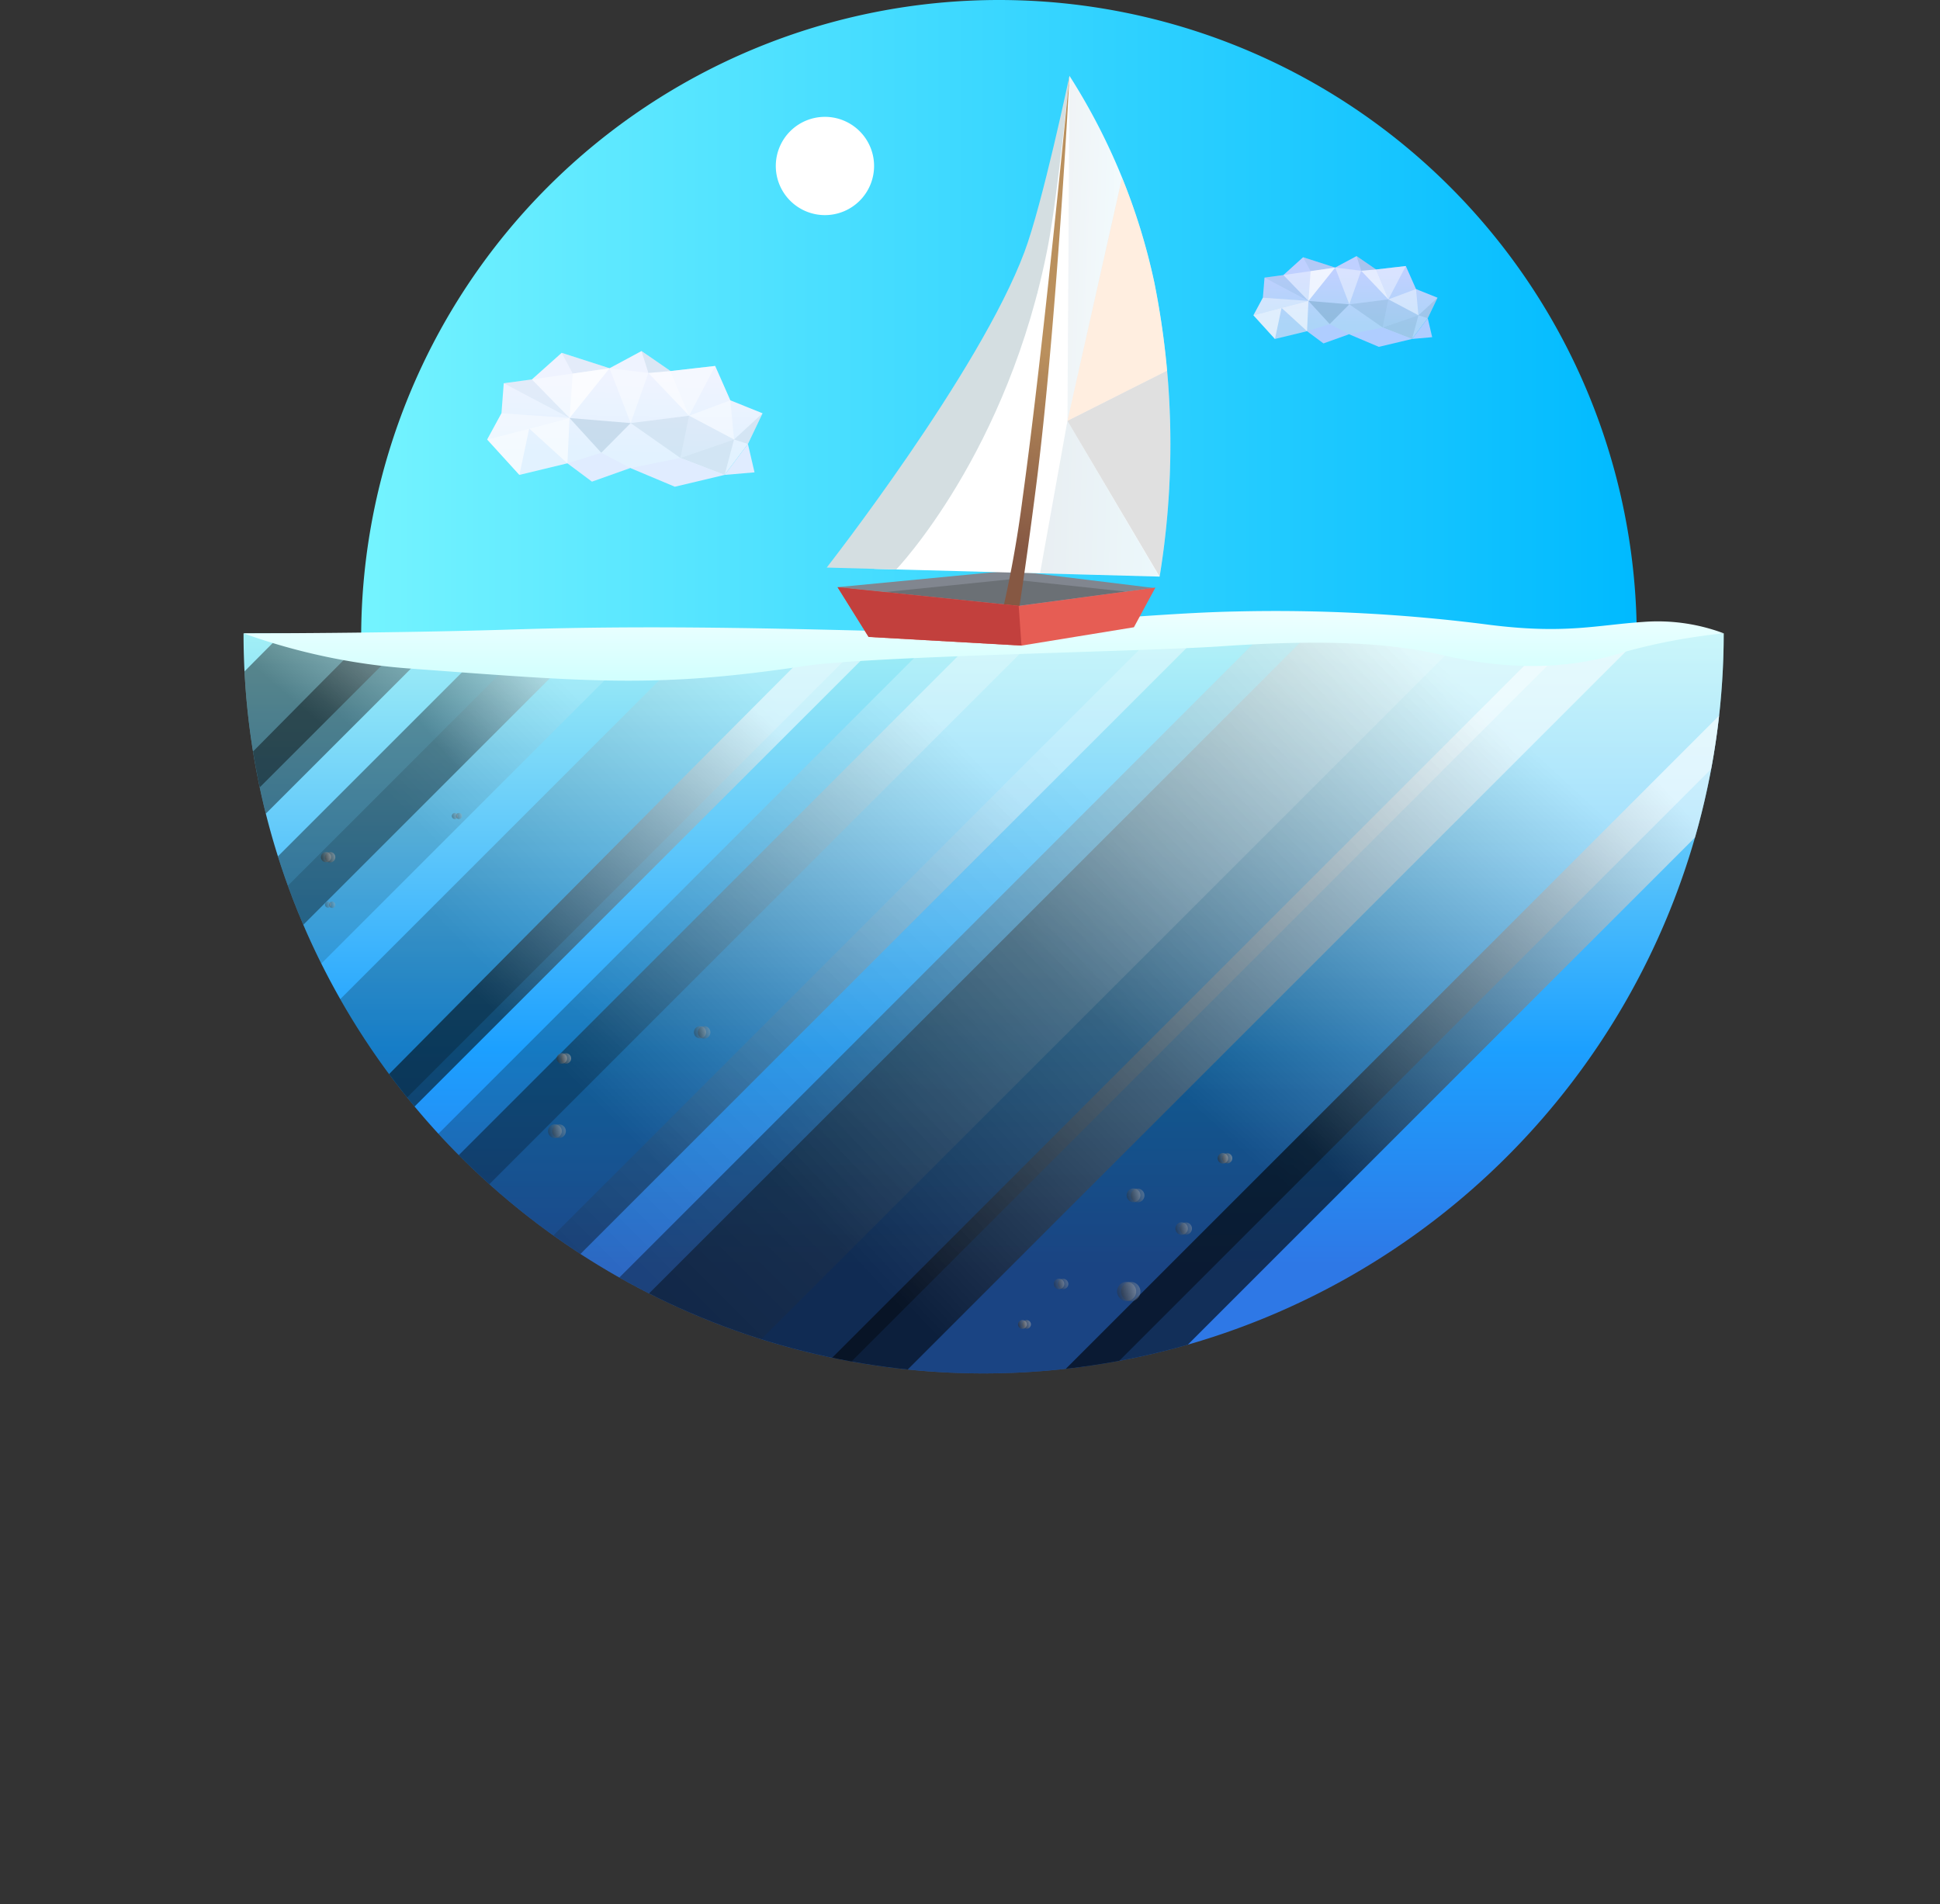
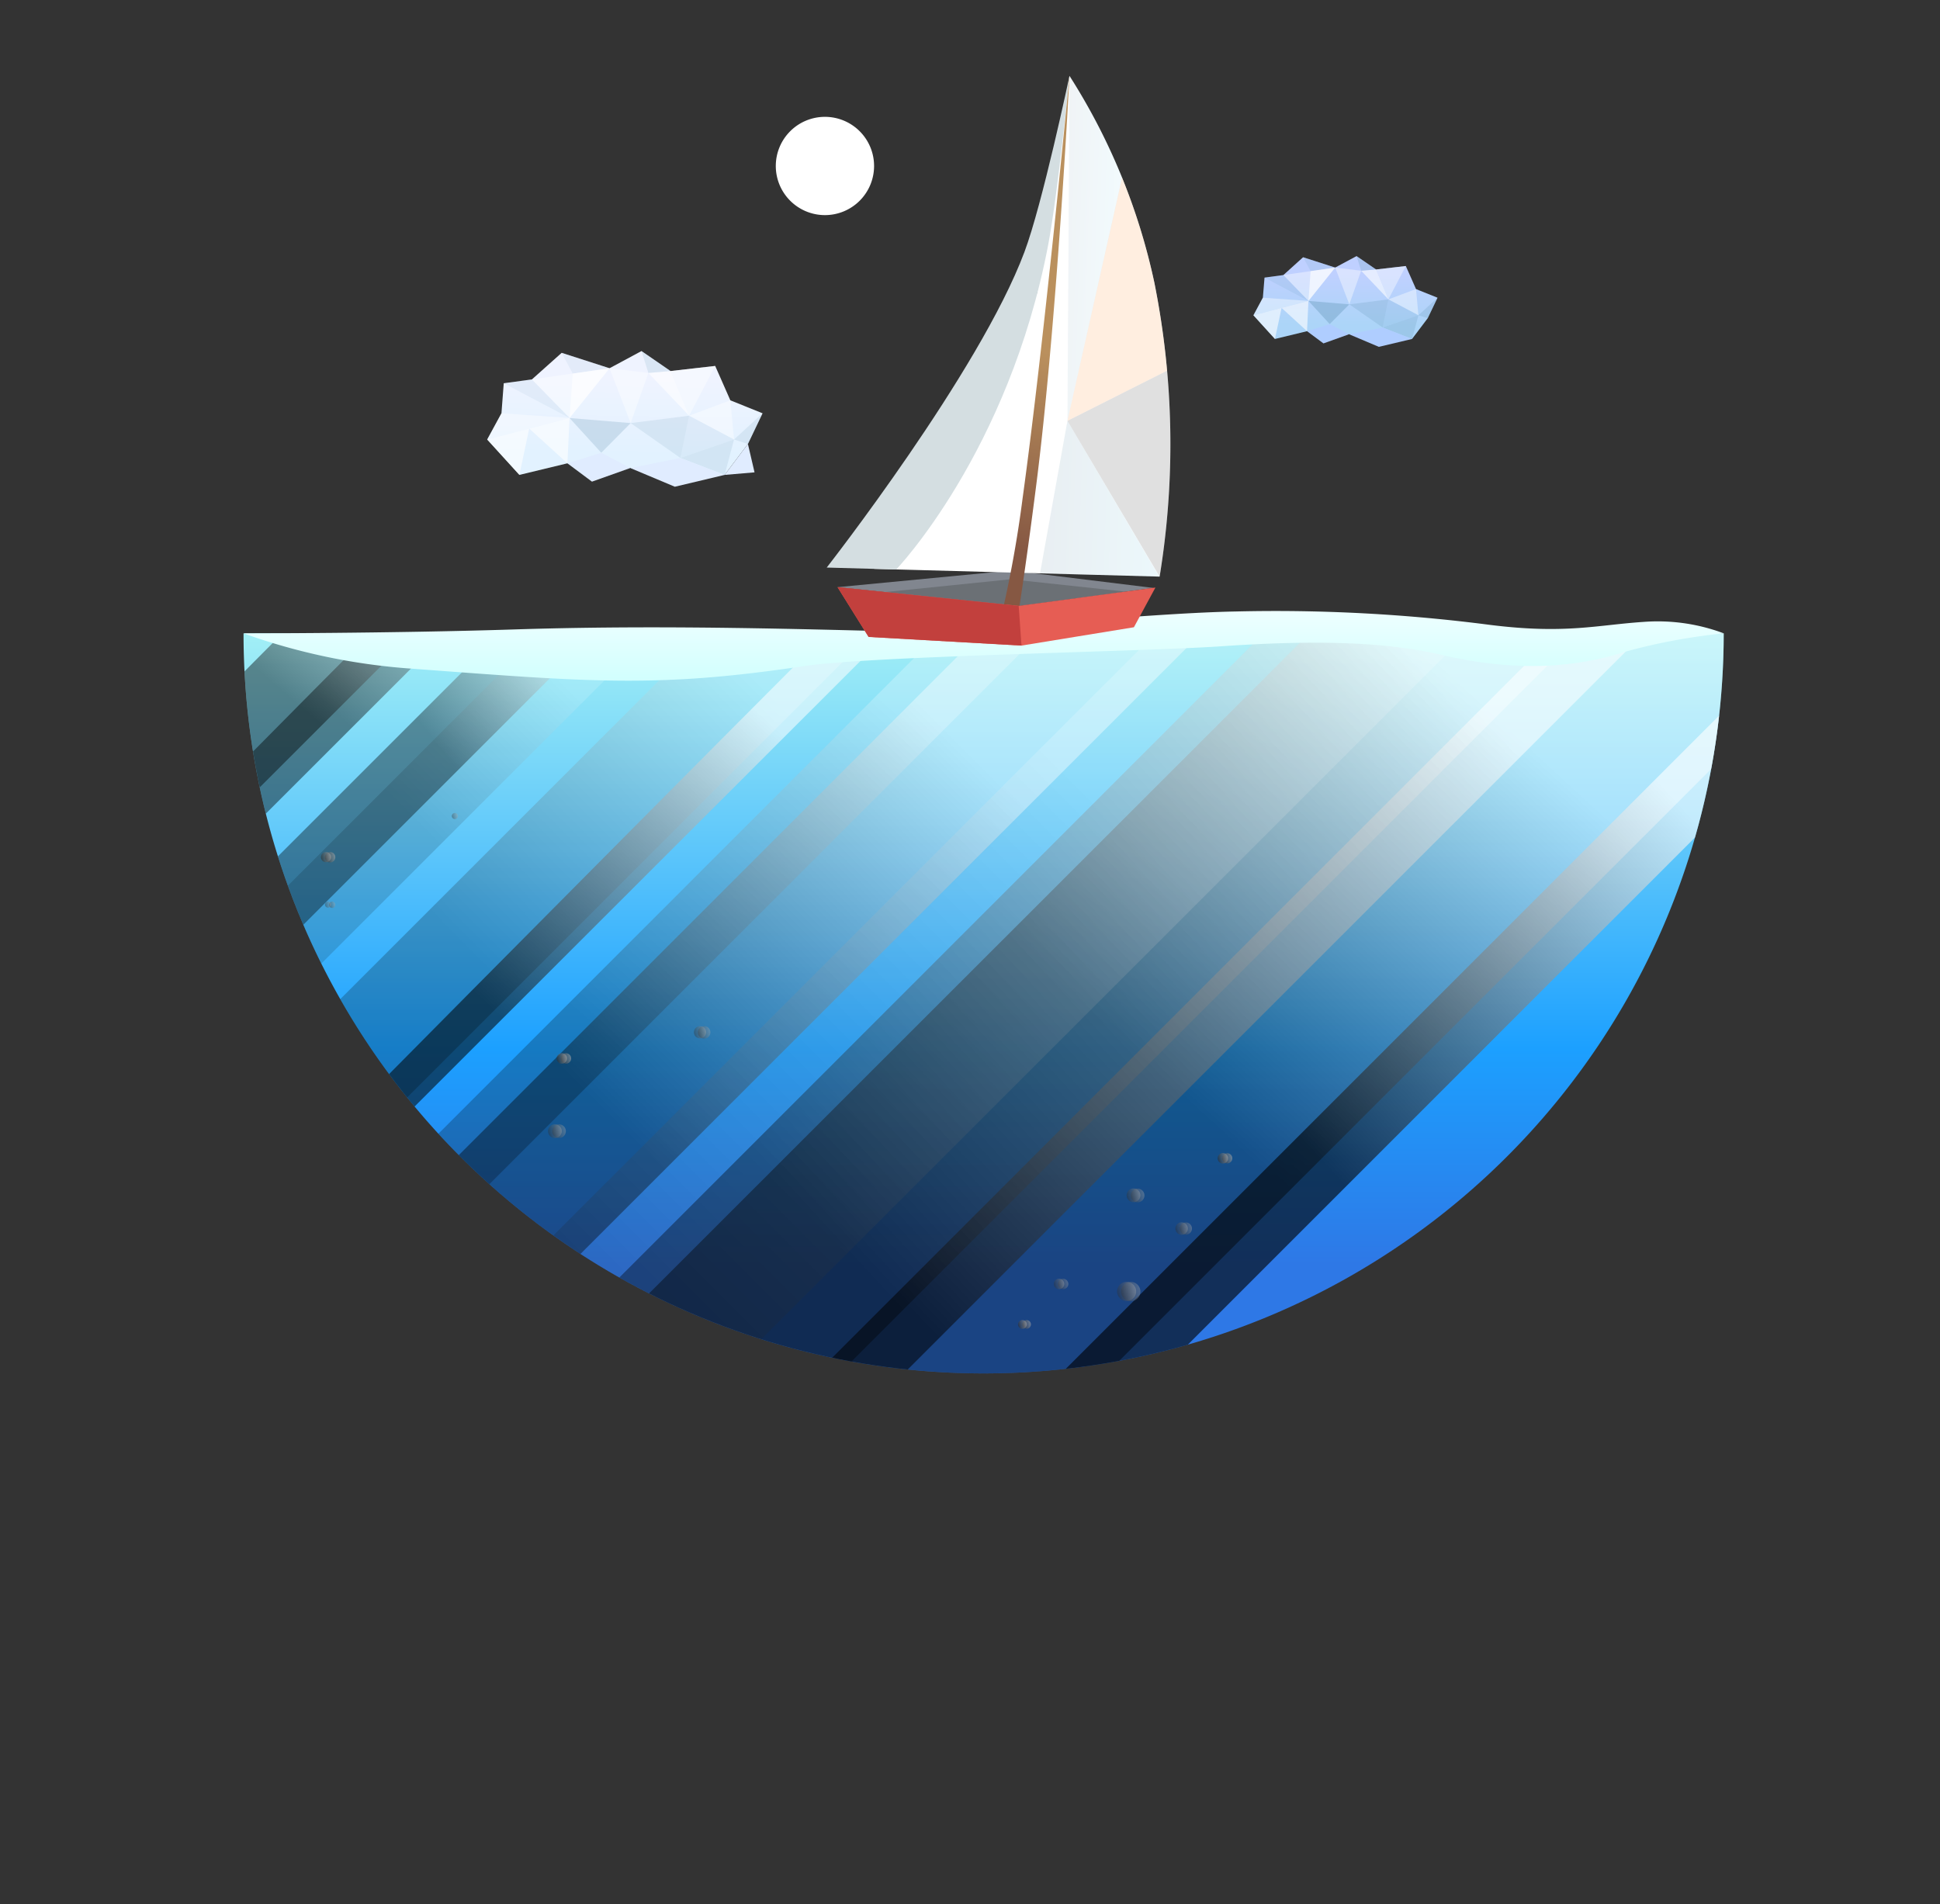
<svg xmlns="http://www.w3.org/2000/svg" xmlns:xlink="http://www.w3.org/1999/xlink" viewBox="0 0 152.39 149.61">
  <rect x="0" y="0" width="152.39" height="149.61" fill="#333333" stroke="none" />
  <defs>
    <style>.cls-1{fill:url(#linear-gradient);}.cls-2{fill:none;}.cls-3{isolation:isolate;}.cls-4{fill:url(#linear-gradient-2);}.cls-5{clip-path:url(#clip-path);}.cls-10,.cls-11,.cls-12,.cls-13,.cls-15,.cls-16,.cls-17,.cls-18,.cls-19,.cls-21,.cls-22,.cls-23,.cls-24,.cls-25,.cls-26,.cls-27,.cls-28,.cls-29,.cls-30,.cls-31,.cls-32,.cls-34,.cls-35,.cls-36,.cls-37,.cls-38,.cls-39,.cls-40,.cls-41,.cls-42,.cls-43,.cls-44,.cls-45,.cls-6,.cls-7,.cls-8,.cls-9{mix-blend-mode:screen;}.cls-10,.cls-6,.cls-9{opacity:0.43;}.cls-6{fill:url(#linear-gradient-4);}.cls-7{opacity:0.24;fill:url(#linear-gradient-5);}.cls-8{opacity:0.22;fill:url(#linear-gradient-6);}.cls-9{fill:url(#linear-gradient-7);}.cls-10{fill:url(#linear-gradient-8);}.cls-11{opacity:0.14;fill:url(#linear-gradient-9);}.cls-12,.cls-13,.cls-29,.cls-30,.cls-31,.cls-32,.cls-42,.cls-43,.cls-44,.cls-45{opacity:0.54;}.cls-12{fill:url(#linear-gradient-10);}.cls-13{fill:url(#linear-gradient-11);}.cls-14{clip-path:url(#clip-path-2);}.cls-15,.cls-60{opacity:0.4;}.cls-15{fill:url(#linear-gradient-12);}.cls-16{opacity:0.18;fill:url(#linear-gradient-13);}.cls-17{opacity:0.38;fill:url(#linear-gradient-14);}.cls-18{opacity:0.61;fill:url(#linear-gradient-15);}.cls-19,.cls-21,.cls-22,.cls-23,.cls-24,.cls-25,.cls-26,.cls-27,.cls-28,.cls-34,.cls-35,.cls-36,.cls-37,.cls-38,.cls-39,.cls-40,.cls-41{opacity:0.37;}.cls-19{fill:url(#linear-gradient-16);}.cls-20{fill:url(#linear-gradient-17);}.cls-21{fill:url(#linear-gradient-18);}.cls-22{fill:url(#linear-gradient-19);}.cls-23{fill:url(#linear-gradient-20);}.cls-24{fill:url(#linear-gradient-21);}.cls-25{fill:url(#linear-gradient-22);}.cls-26{fill:url(#linear-gradient-23);}.cls-27{fill:url(#linear-gradient-24);}.cls-28{fill:url(#linear-gradient-25);}.cls-29{fill:url(#linear-gradient-26);}.cls-30{fill:url(#linear-gradient-27);}.cls-31{fill:url(#linear-gradient-28);}.cls-32{fill:url(#linear-gradient-29);}.cls-33,.cls-48,.cls-60,.cls-62{fill:#fff;}.cls-33{mix-blend-mode:soft-light;}.cls-34{fill:url(#linear-gradient-30);}.cls-35{fill:url(#linear-gradient-31);}.cls-36{fill:url(#linear-gradient-32);}.cls-37{fill:url(#linear-gradient-33);}.cls-38{fill:url(#linear-gradient-34);}.cls-39{fill:url(#linear-gradient-35);}.cls-40{fill:url(#linear-gradient-36);}.cls-41{fill:url(#linear-gradient-37);}.cls-42{fill:url(#linear-gradient-38);}.cls-43{fill:url(#linear-gradient-39);}.cls-44{fill:url(#linear-gradient-40);}.cls-45{fill:url(#linear-gradient-41);}.cls-46{fill:#81868f;}.cls-47{fill:#6b7075;}.cls-49{fill:#d4dee1;}.cls-50{clip-path:url(#clip-path-3);}.cls-51{fill:#676767;mix-blend-mode:multiply;opacity:0.2;}.cls-52{fill:#ffd9bc;opacity:0.45;}.cls-53{opacity:0.07;fill:url(#linear-gradient-42);}.cls-54{opacity:0.1;fill:url(#linear-gradient-43);}.cls-55{fill:url(#linear-gradient-44);}.cls-56{fill:#e65d54;}.cls-57{fill:#c2403d;}.cls-58{mix-blend-mode:overlay;}.cls-59{fill:url(#linear-gradient-45);}.cls-61,.cls-63,.cls-64{fill:#b1cbde;}.cls-61,.cls-67{opacity:0.57;}.cls-62{opacity:0.6;}.cls-63,.cls-68{opacity:0.19;}.cls-64,.cls-69{opacity:0.33;}.cls-65{fill:#e0ecff;}.cls-66{fill:url(#linear-gradient-46);}.cls-67,.cls-68,.cls-69{fill:#7daacd;}.cls-70{fill:#afcdff;}</style>
    <linearGradient id="linear-gradient" x1="224.8" y1="132.87" x2="224.8" y2="76.21" gradientUnits="userSpaceOnUse">
      <stop offset="0" stop-color="#2e78e6" />
      <stop offset="0.3" stop-color="#1ca0ff" />
      <stop offset="0.99" stop-color="#bdfff4" />
    </linearGradient>
    <linearGradient id="linear-gradient-2" x1="-140.23" y1="241.72" x2="-40.04" y2="241.72" gradientTransform="translate(135.83 300.25) rotate(180)" gradientUnits="userSpaceOnUse">
      <stop offset="0" stop-color="#00baff" />
      <stop offset="0.99" stop-color="#73f3ff" />
    </linearGradient>
    <clipPath id="clip-path" transform="translate(-147.53 -33.48)">
      <path class="cls-1" d="M224.8,141.38a58.14,58.14,0,0,0,58.13-58.14H166.66A58.14,58.14,0,0,0,224.8,141.38Z" />
    </clipPath>
    <linearGradient id="linear-gradient-4" x1="90.23" y1="83.74" x2="116.92" y2="54.71" gradientUnits="userSpaceOnUse">
      <stop offset="0" />
      <stop offset="0.98" stop-color="#fff" />
    </linearGradient>
    <linearGradient id="linear-gradient-5" x1="47.31" y1="81.4" x2="70.72" y2="54.95" xlink:href="#linear-gradient-4" />
    <linearGradient id="linear-gradient-6" x1="36.82" y1="74.85" x2="59.53" y2="52.38" xlink:href="#linear-gradient-4" />
    <linearGradient id="linear-gradient-7" x1="173.67" y1="89.23" x2="187.95" y2="74.48" xlink:href="#linear-gradient-4" />
    <linearGradient id="linear-gradient-8" x1="169.92" y1="87.97" x2="181.16" y2="74.86" xlink:href="#linear-gradient-4" />
    <linearGradient id="linear-gradient-9" x1="32.31" y1="64.27" x2="43.78" y2="52.8" xlink:href="#linear-gradient-4" />
    <linearGradient id="linear-gradient-10" x1="186.25" y1="112.85" x2="208.26" y2="89.68" xlink:href="#linear-gradient-4" />
    <linearGradient id="linear-gradient-11" x1="71.65" y1="103.18" x2="119.17" y2="57.3" xlink:href="#linear-gradient-4" />
    <clipPath id="clip-path-2" transform="translate(-147.53 -33.48)">
      <path class="cls-2" d="M224.8,141.38a58.14,58.14,0,0,0,58.13-58.14H166.66A58.14,58.14,0,0,0,224.8,141.38Z" />
    </clipPath>
    <linearGradient id="linear-gradient-12" x1="47.76" y1="87.68" x2="76.83" y2="58.62" xlink:href="#linear-gradient-4" />
    <linearGradient id="linear-gradient-13" x1="44.86" y1="107.91" x2="88.99" y2="63.78" xlink:href="#linear-gradient-4" />
    <linearGradient id="linear-gradient-14" x1="34.74" y1="59" x2="45.51" y2="50.57" xlink:href="#linear-gradient-4" />
    <linearGradient id="linear-gradient-15" x1="103.47" y1="90.88" x2="133.2" y2="63.49" xlink:href="#linear-gradient-4" />
    <linearGradient id="linear-gradient-16" x1="64.33" y1="96.17" x2="112.95" y2="51.38" xlink:href="#linear-gradient-4" />
    <linearGradient id="linear-gradient-17" x1="224.8" y1="89.77" x2="224.8" y2="78.07" gradientUnits="userSpaceOnUse">
      <stop offset="0" stop-color="#c2fffe" />
      <stop offset="0.98" stop-color="#fff" />
    </linearGradient>
    <linearGradient id="linear-gradient-18" x1="230.36" y1="134.54" x2="232" y2="134.09" xlink:href="#linear-gradient-4" />
    <linearGradient id="linear-gradient-19" x1="235.11" y1="135.29" x2="238.11" y2="134.46" xlink:href="#linear-gradient-4" />
    <linearGradient id="linear-gradient-20" x1="239.88" y1="130.23" x2="241.81" y2="129.7" xlink:href="#linear-gradient-4" />
    <linearGradient id="linear-gradient-21" x1="202.05" y1="114.8" x2="203.97" y2="114.27" xlink:href="#linear-gradient-4" />
    <linearGradient id="linear-gradient-22" x1="173.23" y1="104.66" x2="174.19" y2="104.4" xlink:href="#linear-gradient-4" />
    <linearGradient id="linear-gradient-23" x1="183.18" y1="97.7" x2="184.15" y2="97.44" xlink:href="#linear-gradient-4" />
    <linearGradient id="linear-gradient-24" x1="88.47" y1="94.16" x2="90.63" y2="93.57" xlink:href="#linear-gradient-4" />
    <linearGradient id="linear-gradient-25" x1="43.02" y1="89.12" x2="45.18" y2="88.52" xlink:href="#linear-gradient-4" />
    <linearGradient id="linear-gradient-26" x1="243.26" y1="124.67" x2="244.87" y2="124.23" xlink:href="#linear-gradient-4" />
    <linearGradient id="linear-gradient-27" x1="191.32" y1="116.88" x2="192.93" y2="116.44" xlink:href="#linear-gradient-4" />
    <linearGradient id="linear-gradient-28" x1="172.8" y1="101" x2="174.41" y2="100.56" xlink:href="#linear-gradient-4" />
    <linearGradient id="linear-gradient-29" x1="227.6" y1="137.69" x2="228.97" y2="137.31" xlink:href="#linear-gradient-4" />
    <linearGradient id="linear-gradient-30" x1="230.04" y1="134.54" x2="231.67" y2="134.09" xlink:href="#linear-gradient-4" />
    <linearGradient id="linear-gradient-31" x1="234.79" y1="135.29" x2="237.79" y2="134.46" xlink:href="#linear-gradient-4" />
    <linearGradient id="linear-gradient-32" x1="239.56" y1="130.23" x2="241.49" y2="129.7" xlink:href="#linear-gradient-4" />
    <linearGradient id="linear-gradient-33" x1="201.72" y1="114.8" x2="203.65" y2="114.27" xlink:href="#linear-gradient-4" />
    <linearGradient id="linear-gradient-34" x1="172.9" y1="104.66" x2="173.87" y2="104.4" xlink:href="#linear-gradient-4" />
    <linearGradient id="linear-gradient-35" x1="182.86" y1="97.7" x2="183.82" y2="97.44" xlink:href="#linear-gradient-4" />
    <linearGradient id="linear-gradient-36" x1="235.68" y1="127.64" x2="237.84" y2="127.05" xlink:href="#linear-gradient-4" />
    <linearGradient id="linear-gradient-37" x1="190.23" y1="122.59" x2="192.39" y2="122" xlink:href="#linear-gradient-4" />
    <linearGradient id="linear-gradient-38" x1="242.94" y1="124.67" x2="244.55" y2="124.23" xlink:href="#linear-gradient-4" />
    <linearGradient id="linear-gradient-39" x1="191" y1="116.88" x2="192.61" y2="116.44" xlink:href="#linear-gradient-4" />
    <linearGradient id="linear-gradient-40" x1="172.48" y1="101" x2="174.08" y2="100.56" xlink:href="#linear-gradient-4" />
    <linearGradient id="linear-gradient-41" x1="227.28" y1="137.69" x2="228.65" y2="137.31" xlink:href="#linear-gradient-4" />
    <clipPath id="clip-path-3" transform="translate(-147.53 -33.48)">
      <path class="cls-2" d="M231.54,39.44a49.36,49.36,0,0,1,6.67,16.26,64.5,64.5,0,0,1,.41,23.08l-22.43-.61L229,56.48Z" />
    </clipPath>
    <linearGradient id="linear-gradient-42" x1="219.24" y1="53.22" x2="224.88" y2="53.22" gradientTransform="matrix(-1, -0.03, -0.03, 1, 309.87, -27.57)" gradientUnits="userSpaceOnUse">
      <stop offset="0" stop-color="#4cd8ff" />
      <stop offset="0.99" stop-color="#255b7d" />
    </linearGradient>
    <linearGradient id="linear-gradient-43" x1="213.7" y1="75.22" x2="226.28" y2="75.22" xlink:href="#linear-gradient-42" />
    <linearGradient id="linear-gradient-44" x1="226.43" y1="61.75" x2="228.5" y2="77.81" gradientTransform="matrix(-1, -0.03, -0.03, 1, 457.4, 5.9)" gradientUnits="userSpaceOnUse">
      <stop offset="0.01" stop-color="#ba905d" />
      <stop offset="0.98" stop-color="#865843" />
    </linearGradient>
    <linearGradient id="linear-gradient-45" x1="49.14" y1="29.69" x2="49.05" y2="35.66" gradientUnits="userSpaceOnUse">
      <stop offset="0" stop-color="#eff3ff" />
      <stop offset="1" stop-color="#e2f2ff" />
    </linearGradient>
    <linearGradient id="linear-gradient-46" x1="105.72" y1="21.53" x2="105.67" y2="25.52" gradientUnits="userSpaceOnUse">
      <stop offset="0" stop-color="#bfd0ff" />
      <stop offset="1" stop-color="#acd5f8" />
    </linearGradient>
  </defs>
  <g class="cls-3">
    <g id="Layer_10" data-name="Layer 10">
-       <path class="cls-4" d="M226,33.48a50.1,50.1,0,0,0-50.1,50.1h100.2A50.1,50.1,0,0,0,226,33.48Z" transform="translate(-147.53 -33.48)" />
      <path class="cls-1" d="M224.8,141.38a58.14,58.14,0,0,0,58.13-58.14H166.66A58.14,58.14,0,0,0,224.8,141.38Z" transform="translate(-147.53 -33.48)" />
      <g class="cls-5">
        <polygon class="cls-6" points="109.17 43.44 42.06 110.54 84.29 110.54 144.12 50.71 133.36 39.95 109.17 43.44" />
        <polygon class="cls-7" points="88.03 43.44 25.38 106.1 25.38 98.13 81.56 41.94 88.03 43.44" />
        <polygon class="cls-8" points="63.29 41.94 12.52 92.7 19.01 99.19 86.66 31.54 63.29 41.94" />
        <path class="cls-9" d="M190.4,75.42,152.31,113.5v-5.68s39.77-40.44,39.77-39.77S190.4,75.42,190.4,75.42Z" transform="translate(-147.53 -33.48)" />
        <path class="cls-10" d="M188.15,75.12l-38.09,38.09-2.53-7.53S187.3,65.24,187.3,65.91,188.15,75.12,188.15,75.12Z" transform="translate(-147.53 -33.48)" />
        <polygon class="cls-11" points="53.92 38.28 11.72 80.48 11.72 89.22 62.83 38.11 53.92 38.28" />
        <path class="cls-12" d="M234.24,61.9c-.78-.14-72.69,72.69-72.69,72.69l2.18,2.18L240.54,60Z" transform="translate(-147.53 -33.48)" />
        <polygon class="cls-13" points="137.47 34.56 38.34 133.7 42.45 136.45 152.39 26.5 137.47 34.56" />
      </g>
      <g class="cls-14">
        <polygon class="cls-15" points="86.71 40.08 27.48 99.31 36.14 107.97 100.6 43.51 86.71 40.08" />
        <polygon class="cls-16" points="103.72 36.81 14.51 126.02 29.91 135.1 124.62 40.4 103.72 36.81" />
        <polygon class="cls-17" points="46.37 42.74 10.73 78.38 14.42 82.06 54.24 42.24 46.37 42.74" />
        <polygon class="cls-18" points="144.92 46.34 73.56 117.7 81.25 117.7 144.71 54.23 144.92 46.34" />
        <polygon class="cls-19" points="128.14 20.88 14.51 134.51 24.24 149.61 140.94 32.91 128.14 20.88" />
      </g>
      <path class="cls-20" d="M166.66,83.24s11.63,0,21.31-.31,18.84-.12,27.23.09,21.77-1.36,29.42-1.5a130.53,130.53,0,0,1,20,1.06c5.89.73,8.37,0,12-.24a14.77,14.77,0,0,1,6.32.9,46.38,46.38,0,0,0-7.7,1.43c-3.14,1-7.83,1.85-14.69.21-4.42-1-9.91-1.12-17.17-.62-6,.41-27.41.76-32.62,1.54-11.64,1.75-16.78,1.26-30.94.21A49.34,49.34,0,0,1,166.66,83.24Z" transform="translate(-147.53 -33.48)" />
      <path class="cls-21" d="M231.45,134.35a.41.41,0,0,1-.41.41.41.41,0,0,1-.41-.41.41.41,0,0,1,.41-.41A.42.42,0,0,1,231.45,134.35Z" transform="translate(-147.53 -33.48)" />
      <path class="cls-22" d="M237.11,134.94a.76.76,0,1,1-.76-.75A.76.76,0,0,1,237.11,134.94Z" transform="translate(-147.53 -33.48)" />
      <path class="cls-23" d="M241.16,130a.48.48,0,1,1-.48-.48A.48.48,0,0,1,241.16,130Z" transform="translate(-147.53 -33.48)" />
      <path class="cls-24" d="M203.33,114.58a.49.49,0,1,1-.49-.48A.48.48,0,0,1,203.33,114.58Z" transform="translate(-147.53 -33.48)" />
      <path class="cls-25" d="M173.87,104.55a.25.25,0,1,1-.25-.24A.25.25,0,0,1,173.87,104.55Z" transform="translate(-147.53 -33.48)" />
-       <path class="cls-26" d="M183.82,97.59a.24.24,0,1,1-.48,0,.24.24,0,1,1,.48,0Z" transform="translate(-147.53 -33.48)" />
      <circle class="cls-27" cx="89.36" cy="93.92" r="0.54" />
      <circle class="cls-28" cx="43.91" cy="88.87" r="0.54" />
      <path class="cls-29" d="M244.33,124.48a.4.4,0,1,1-.4-.4A.4.4,0,0,1,244.33,124.48Z" transform="translate(-147.53 -33.48)" />
      <path class="cls-30" d="M192.39,116.7a.41.41,0,0,1-.81,0,.41.41,0,1,1,.81,0Z" transform="translate(-147.53 -33.48)" />
      <path class="cls-31" d="M173.87,100.82a.41.41,0,1,1-.41-.4A.4.4,0,0,1,173.87,100.82Z" transform="translate(-147.53 -33.48)" />
      <path class="cls-32" d="M228.51,137.53a.34.34,0,1,1-.68,0,.34.34,0,1,1,.68,0Z" transform="translate(-147.53 -33.48)" />
      <path class="cls-33" d="M216.19,46.52a3.86,3.86,0,1,1-3.86-3.86A3.86,3.86,0,0,1,216.19,46.52Z" transform="translate(-147.53 -33.48)" />
      <path class="cls-34" d="M231.13,134.35a.41.41,0,0,1-.41.41.41.41,0,0,1-.41-.41.41.41,0,0,1,.41-.41A.42.42,0,0,1,231.13,134.35Z" transform="translate(-147.53 -33.48)" />
      <path class="cls-35" d="M236.78,134.94a.75.75,0,1,1-.75-.75A.75.75,0,0,1,236.78,134.94Z" transform="translate(-147.53 -33.48)" />
      <path class="cls-36" d="M240.84,130a.49.49,0,0,1-.48.49.49.49,0,1,1,.48-.49Z" transform="translate(-147.53 -33.48)" />
      <path class="cls-37" d="M203,114.58a.48.48,0,1,1-.48-.48A.47.47,0,0,1,203,114.58Z" transform="translate(-147.53 -33.48)" />
      <path class="cls-38" d="M173.54,104.55a.24.24,0,0,1-.24.24.24.24,0,0,1,0-.48A.24.24,0,0,1,173.54,104.55Z" transform="translate(-147.53 -33.48)" />
      <path class="cls-39" d="M183.5,97.59a.24.24,0,0,1-.48,0,.24.24,0,0,1,.48,0Z" transform="translate(-147.53 -33.48)" />
      <path class="cls-40" d="M237.11,127.39a.54.54,0,1,1-.54-.54A.54.54,0,0,1,237.11,127.39Z" transform="translate(-147.53 -33.48)" />
      <path class="cls-41" d="M191.66,122.35a.54.54,0,1,1-.54-.54A.54.54,0,0,1,191.66,122.35Z" transform="translate(-147.53 -33.48)" />
      <path class="cls-42" d="M244,124.48a.4.4,0,0,1-.4.41.41.41,0,1,1,.4-.41Z" transform="translate(-147.53 -33.48)" />
-       <path class="cls-43" d="M192.07,116.7a.41.41,0,0,1-.81,0,.41.41,0,1,1,.81,0Z" transform="translate(-147.53 -33.48)" />
+       <path class="cls-43" d="M192.07,116.7a.41.41,0,0,1-.81,0,.41.41,0,1,1,.81,0" transform="translate(-147.53 -33.48)" />
      <path class="cls-44" d="M173.54,100.82a.4.4,0,1,1-.4-.4A.4.4,0,0,1,173.54,100.82Z" transform="translate(-147.53 -33.48)" />
      <path class="cls-45" d="M228.19,137.53a.35.35,0,0,1-.34.35.35.35,0,0,1-.35-.35.35.35,0,0,1,.35-.34A.34.34,0,0,1,228.19,137.53Z" transform="translate(-147.53 -33.48)" />
      <polygon class="cls-46" points="90.6 46.19 79.45 44.82 65.79 46.13 80.02 47.6 90.6 46.19" />
      <polygon class="cls-47" points="80.02 47.6 69.49 46.52 79.38 45.51 88.41 46.48 80.02 47.6" />
      <path class="cls-48" d="M231.54,39.44a49.36,49.36,0,0,1,6.67,16.26,64.5,64.5,0,0,1,.41,23.08l-22.43-.61L229,56.48Z" transform="translate(-147.53 -33.48)" />
      <path class="cls-49" d="M231.54,39.44S229.41,49.53,228,53.28c-3.53,9.44-15.53,24.79-15.53,24.79l5.46.15S226.77,69,229.87,52.7C230.64,48.63,231.54,39.44,231.54,39.44Z" transform="translate(-147.53 -33.48)" />
      <g class="cls-50">
        <polygon class="cls-51" points="91.09 45.3 83.85 33.06 91.67 29.12 96.43 37.35 91.09 45.3" />
        <polygon class="cls-52" points="88.45 12.57 83.85 33.06 91.67 29.12 94.92 15.6 88.45 12.57" />
        <polygon class="cls-53" points="84.01 5.96 83.85 33.06 89.61 7.49 84.01 5.96" />
        <polygon class="cls-54" points="81.5 46.13 83.85 33.06 93.98 50.25 81.5 46.13" />
      </g>
      <path class="cls-55" d="M227.44,82.2s.61-3.74,1.46-10.39c1.65-12.82,2.64-32.37,2.64-32.37s-2,21-3.68,33.16a92.12,92.12,0,0,1-1.76,9.65l.54.06Z" transform="translate(-147.53 -33.48)" />
      <polygon class="cls-56" points="90.76 46.16 80.02 47.6 65.79 46.13 68.23 50.04 80.24 50.72 89.07 49.28 90.76 46.16" />
      <polygon class="cls-57" points="80.24 50.72 80.02 47.6 65.79 46.13 68.23 50.04 80.24 50.72" />
      <g class="cls-58">
        <polygon class="cls-59" points="44.57 36.4 40.8 37.31 38.27 34.53 39.39 32.47 39.57 30.11 41.78 29.81 44.12 27.72 47.88 28.93 50.39 27.58 52.67 29.15 56.18 28.75 57.37 31.45 59.9 32.47 58.75 34.88 56.92 37.31 44.57 36.4" />
        <polygon class="cls-60" points="44.74 32.84 41.78 29.81 47.88 28.93 44.74 32.84" />
        <polygon class="cls-60" points="44.74 32.84 39.39 32.47 38.27 34.53 44.74 32.84" />
        <polygon class="cls-60" points="47.88 28.93 49.54 33.24 50.93 29.3 47.88 28.93" />
        <polygon class="cls-60" points="52.67 29.15 56.18 28.75 54.13 32.66 52.67 29.15" />
        <polygon class="cls-60" points="57.37 31.45 54.13 32.66 57.66 34.53 57.37 31.45" />
        <polygon class="cls-61" points="44.74 32.84 49.54 33.24 47.23 35.57 44.74 32.84" />
        <polygon class="cls-62" points="50.93 29.3 52.67 29.15 54.13 32.66 50.93 29.3" />
        <polygon class="cls-63" points="57.66 34.53 54.13 32.66 53.45 35.98 57.66 34.53" />
        <polygon class="cls-64" points="59.9 32.47 57.66 34.53 58.75 34.88 59.9 32.47" />
        <polygon class="cls-63" points="39.57 30.11 44.74 32.84 41.78 29.81 39.57 30.11" />
        <polygon class="cls-63" points="44.12 27.72 44.99 29.35 47.88 28.93 44.12 27.72" />
        <polygon class="cls-64" points="50.93 29.3 50.39 27.58 52.67 29.15 50.93 29.3" />
        <polygon class="cls-62" points="47.88 28.93 44.74 32.84 44.99 29.35 47.88 28.93" />
        <polygon class="cls-64" points="49.54 33.24 54.13 32.66 53.45 35.98 49.54 33.24" />
        <polygon class="cls-62" points="38.27 34.53 41.57 33.67 40.8 37.31 38.27 34.53" />
        <polygon class="cls-62" points="44.57 36.4 44.74 32.84 41.57 33.67 44.57 36.4" />
        <polygon class="cls-64" points="56.92 37.31 57.66 34.53 53.45 35.98 56.92 37.31" />
        <polygon class="cls-65" points="47.23 35.57 44.57 36.4 46.5 37.84 49.51 36.77 47.23 35.57" />
        <polygon class="cls-65" points="53.45 35.98 49.51 36.77 53.01 38.24 56.92 37.31 53.45 35.98" />
        <polygon class="cls-65" points="56.92 37.31 59.27 37.11 58.75 34.88 56.92 37.31" />
      </g>
      <g class="cls-58">
        <polygon class="cls-66" points="102.67 26.02 100.15 26.63 98.46 24.77 99.2 23.39 99.33 21.81 100.81 21.61 102.36 20.21 104.88 21.02 106.56 20.12 108.09 21.17 110.43 20.9 111.23 22.71 112.92 23.39 112.15 25 110.92 26.63 102.67 26.02" />
        <polygon class="cls-60" points="102.78 23.64 100.81 21.61 104.88 21.02 102.78 23.64" />
        <polygon class="cls-60" points="102.78 23.64 99.2 23.39 98.46 24.77 102.78 23.64" />
        <polygon class="cls-60" points="104.88 21.02 105.99 23.91 106.92 21.27 104.88 21.02" />
        <polygon class="cls-60" points="108.09 21.17 110.43 20.9 109.06 23.52 108.09 21.17" />
        <polygon class="cls-60" points="111.23 22.71 109.06 23.52 111.42 24.77 111.23 22.71" />
        <polygon class="cls-67" points="102.78 23.64 105.99 23.91 104.45 25.46 102.78 23.64" />
        <polygon class="cls-62" points="106.92 21.27 108.09 21.17 109.06 23.52 106.92 21.27" />
        <polygon class="cls-68" points="111.42 24.77 109.06 23.52 108.61 25.73 111.42 24.77" />
        <polygon class="cls-69" points="112.92 23.39 111.42 24.77 112.15 25 112.92 23.39" />
        <polygon class="cls-68" points="99.33 21.81 102.78 23.64 100.81 21.61 99.33 21.81" />
        <polygon class="cls-68" points="102.36 20.21 102.95 21.3 104.88 21.02 102.36 20.21" />
        <polygon class="cls-69" points="106.92 21.27 106.56 20.12 108.09 21.17 106.92 21.27" />
        <polygon class="cls-62" points="104.88 21.02 102.78 23.64 102.95 21.3 104.88 21.02" />
        <polygon class="cls-69" points="105.99 23.91 109.06 23.52 108.61 25.73 105.99 23.91" />
        <polygon class="cls-62" points="98.46 24.77 100.67 24.19 100.15 26.63 98.46 24.77" />
        <polygon class="cls-62" points="102.67 26.02 102.78 23.64 100.67 24.19 102.67 26.02" />
        <polygon class="cls-69" points="110.92 26.63 111.42 24.77 108.61 25.73 110.92 26.63" />
        <polygon class="cls-70" points="104.45 25.46 102.67 26.02 103.96 26.98 105.97 26.26 104.45 25.46" />
        <polygon class="cls-70" points="108.61 25.73 105.97 26.26 108.31 27.25 110.92 26.63 108.61 25.73" />
-         <polygon class="cls-70" points="110.92 26.63 112.5 26.49 112.15 25 110.92 26.63" />
      </g>
    </g>
  </g>
</svg>